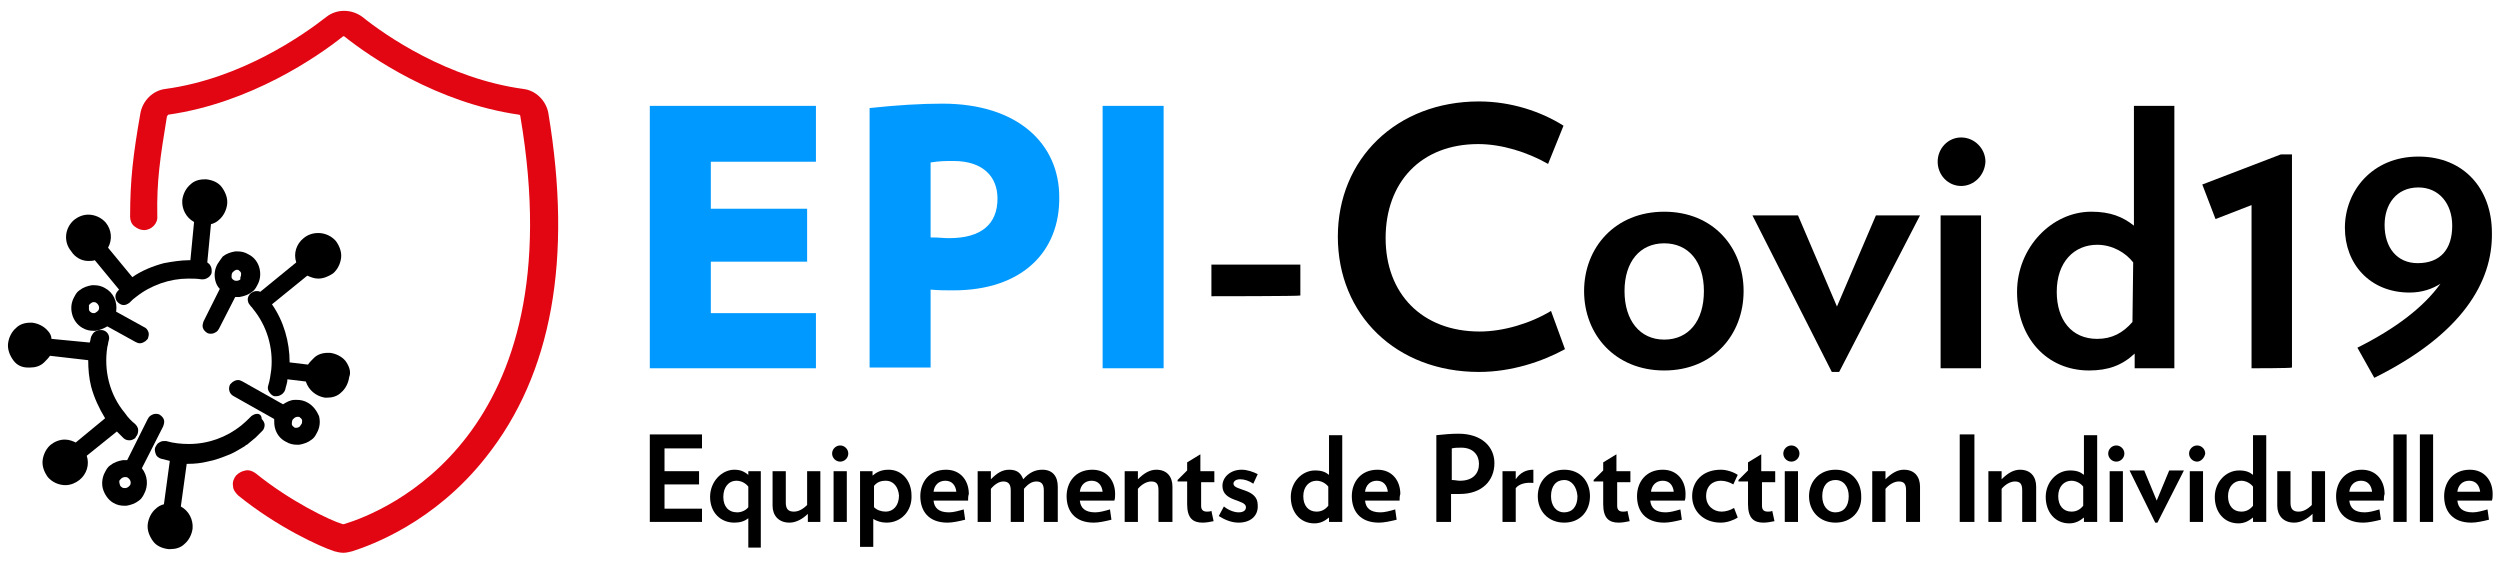
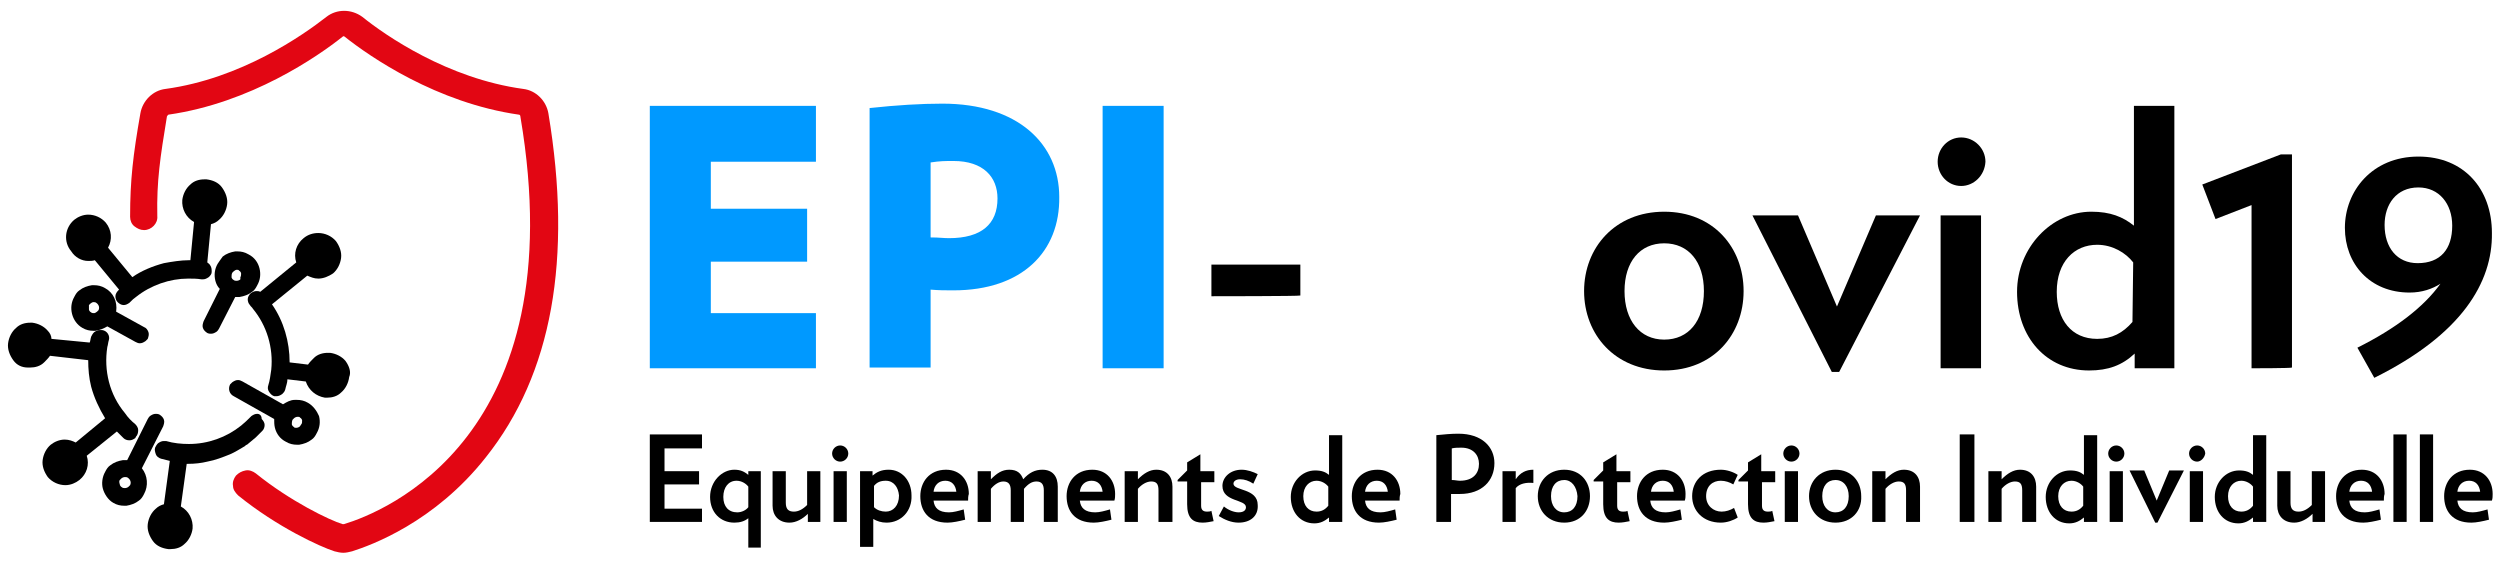
<svg xmlns="http://www.w3.org/2000/svg" version="1.1" id="Layer_1" x="0px" y="0px" viewBox="0 0 340.1 76.6" style="enable-background:new 0 0 340.1 76.6;" xml:space="preserve">
  <style type="text/css">
	.st0{display:none;}
	.st1{display:inline;fill:#E20613;}
	.st2{fill:#E20613;}
	.st3{fill:#0099FF;}
</style>
  <g id="Layer_2_1_" class="st0">
    <path class="st1" d="M19.1,15.2c0.3-1.7,1.7-3.1,3.4-3.3c10.3-1.4,18.8-7.3,21.9-9.8c1.5-1.1,3.5-1.1,4.9,0   c3.2,2.5,11.6,8.4,21.9,9.8c1.7,0.2,3.1,1.6,3.4,3.3c1,5.7,1.4,11.1,1.4,16.1c0,0.5-0.2,1-0.6,1.3c-0.4,0.3-0.8,0.5-1.3,0.5   c-1,0-1.8-0.9-1.8-1.9c0.1-4.8-0.4-10-1.3-15.5c0-0.1-0.1-0.2-0.2-0.3C59.5,14,50.4,7.7,47,5C46.9,5,46.8,5,46.7,5   C43.3,7.7,34.2,14,23,15.6c-0.1,0-0.2,0.1-0.2,0.3c-7.4,43.6,18.7,53.8,24,55.4c0,0,0.1,0,0.2,0c1.7-0.5,6.1-2.1,10.8-5.9   c0.4-0.3,0.9-0.5,1.4-0.4c0.5,0.1,0.9,0.3,1.3,0.7c0.3,0.4,0.5,0.9,0.4,1.4c0,0.5-0.3,0.9-0.7,1.3c-5.3,4.3-10.2,6-12.1,6.6   c-0.4,0.1-0.7,0.2-1.1,0.2s-0.8-0.1-1.2-0.2c-2.5-0.8-11.2-3.9-18.2-12.8C18.5,50.7,15.7,35,19.1,15.2z" />
  </g>
  <path class="st2" d="M74.6,15.4c-0.3-1.7-1.7-3.1-3.4-3.3c-10.3-1.4-18.8-7.3-21.9-9.8c-1.5-1.1-3.5-1.1-4.9,0  c-3.2,2.5-11.6,8.4-21.9,9.8c-1.7,0.2-3.1,1.6-3.4,3.3c-1,5.7-1.4,9.1-1.4,14.1c0,0.5,0.2,1,0.6,1.3c0.4,0.3,0.8,0.5,1.3,0.5  c1,0,1.9-0.9,1.8-1.9c-0.1-4.8,0.4-8,1.3-13.5c0-0.1,0.1-0.2,0.2-0.3c11.2-1.6,20.3-7.9,23.7-10.6c0.1-0.1,0.2-0.1,0.3,0  c3.4,2.7,12.5,9,23.7,10.6c0.1,0,0.2,0.1,0.2,0.3c7.4,43.6-18.7,53.8-24,55.4c0,0-0.1,0-0.2,0c-1.7-0.5-7.1-3.1-11.8-6.9  c-0.4-0.3-0.9-0.5-1.4-0.4c-0.5,0.1-0.9,0.3-1.3,0.7c-0.3,0.4-0.5,0.9-0.4,1.4c0,0.5,0.3,0.9,0.7,1.3c5.3,4.3,11.2,7,13.1,7.6  c0.4,0.1,0.8,0.2,1.2,0.2c0.4,0,0.8-0.1,1.2-0.2c2.5-0.8,11.2-3.9,18.2-12.8C75.1,50.9,77.9,35.2,74.6,15.4z" />
  <g>
    <path d="M15.9,58.7c0.3,0.3,0.6,0.6,0.9,0.9c0.2,0.2,0.5,0.3,0.8,0.3c0.3,0,0.5-0.1,0.8-0.3l0.1-0.2c0.2-0.2,0.3-0.5,0.3-0.9   c0-0.3-0.2-0.6-0.4-0.8c-0.5-0.4-1-0.9-1.4-1.5c-2.1-2.5-2.9-5.8-2.4-9c0.1-0.3,0.1-0.6,0.2-0.9c0.2-0.6-0.2-1.3-0.9-1.4   c-0.1,0-0.2,0-0.3,0c-0.3,0-0.5,0.1-0.8,0.3c-0.2,0.2-0.3,0.4-0.4,0.6c-0.1,0.3-0.1,0.6-0.2,0.8l-5.2-0.5C7,45.7,6.8,45.3,6.5,45   c-0.5-0.6-1.3-1-2.1-1.1c-0.1,0-0.2,0-0.3,0c-0.7,0-1.4,0.2-1.9,0.7c-0.6,0.5-1,1.3-1.1,2.1c-0.1,0.8,0.2,1.6,0.7,2.3S3,50,3.8,50   c0.1,0,0.2,0,0.3,0c0.7,0,1.4-0.2,1.9-0.7c0.3-0.3,0.6-0.6,0.8-0.9L12,49c0,1.2,0.1,2.4,0.4,3.6c0.4,1.5,1.1,3,1.9,4.3l-4,3.3   c-0.4-0.2-0.9-0.4-1.5-0.4c-0.7,0-1.4,0.3-1.9,0.7c-0.6,0.5-1,1.3-1.1,2.1c-0.1,0.8,0.2,1.6,0.7,2.3C7.1,65.6,8,66,8.9,66   c0.7,0,1.4-0.3,1.9-0.7c1-0.8,1.4-2.1,1-3.3L15.9,58.7z" />
    <path d="M35,56.3c-0.3,0-0.5,0.1-0.8,0.3l-0.1,0.1c-0.4,0.4-0.8,0.8-1.3,1.2c-2,1.6-4.5,2.5-7.1,2.5c-1,0-2.1-0.1-3.1-0.4   c-0.1,0-0.2,0-0.3,0c-0.3,0-0.5,0.1-0.8,0.3c-0.2,0.2-0.3,0.4-0.4,0.6c-0.1,0.3,0,0.6,0.1,0.9c0.1,0.3,0.4,0.5,0.7,0.6   c0.4,0.1,0.8,0.2,1.2,0.3l-0.8,5.9c-0.4,0.1-0.8,0.3-1.1,0.6c-0.6,0.5-1,1.3-1.1,2.1c-0.1,0.8,0.2,1.6,0.7,2.3s1.3,1,2.1,1.1   c0.1,0,0.2,0,0.3,0c0.7,0,1.4-0.2,1.9-0.7c0.6-0.5,1-1.3,1.1-2.1c0.1-1.2-0.5-2.4-1.6-3l0.8-5.8h0.2c0.9,0,1.8-0.1,2.6-0.3   c1.1-0.2,2.1-0.6,3.1-1c0.7-0.3,1.3-0.7,2-1.1c0.1-0.1,0.2-0.2,0.3-0.2l1.2-1l0.1-0.1c0.3-0.3,0.5-0.5,0.8-0.8   c0.2-0.2,0.3-0.5,0.3-0.8c0-0.3-0.2-0.6-0.4-0.8C35.6,56.5,35.3,56.3,35,56.3z" />
    <path d="M12,35.5c0.3,0,0.6,0,0.9-0.1l3.3,4l-0.1,0.1c-0.2,0.2-0.4,0.5-0.4,0.8c0,0.3,0.1,0.6,0.3,0.8c0.2,0.2,0.5,0.4,0.8,0.4   c0.3,0,0.5-0.1,0.8-0.3l0.1-0.1c0.3-0.3,0.5-0.5,0.8-0.7c2-1.6,4.6-2.5,7.1-2.5c0.6,0,1.2,0,1.8,0.1l0.2,0c0.3,0,0.5-0.1,0.8-0.3   c0.2-0.2,0.4-0.4,0.4-0.7c0-0.3,0-0.6-0.2-0.9c-0.1-0.2-0.3-0.3-0.4-0.4l0.5-5.2c0.4-0.1,0.8-0.3,1.1-0.6c0.6-0.5,1-1.3,1.1-2.1   s-0.2-1.6-0.7-2.3s-1.3-1-2.1-1.1c-0.1,0-0.2,0-0.3,0l0,0c-0.7,0-1.4,0.2-1.9,0.7c-0.6,0.5-1,1.3-1.1,2.1c-0.1,1.2,0.5,2.4,1.6,3   l-0.5,5.2h-0.2c-1.1,0-2.3,0.2-3.4,0.4c-1.5,0.4-3,1-4.3,1.9l-3.3-4c0.6-1.1,0.5-2.4-0.3-3.4c-0.6-0.7-1.5-1.1-2.4-1.1   c-0.7,0-1.4,0.3-1.9,0.7c-1.3,1.1-1.5,3-0.4,4.3C10.2,35,11.1,35.5,12,35.5z" />
    <path d="M47,49.1c-0.5-0.6-1.3-1-2.1-1.1c-0.1,0-0.2,0-0.3,0c-0.7,0-1.4,0.2-1.9,0.7c-0.3,0.3-0.6,0.6-0.8,0.9l-2.5-0.3   c0-2.8-0.8-5.6-2.4-7.9l4.8-3.9c0.5,0.2,0.9,0.4,1.5,0.4c0.7,0,1.4-0.3,2-0.7c0.6-0.5,1-1.3,1.1-2.1c0.1-0.8-0.2-1.6-0.7-2.3   c-0.6-0.7-1.5-1.1-2.4-1.1c-0.7,0-1.4,0.2-2,0.7c-1,0.8-1.4,2.1-1,3.3l-4.9,4c-0.2-0.1-0.3-0.1-0.5-0.1c-0.3,0-0.5,0.1-0.8,0.3h0   l0,0c-0.2,0.2-0.4,0.5-0.4,0.8s0.1,0.6,0.3,0.8c0.1,0.2,0.3,0.3,0.4,0.5c1.9,2.3,2.8,5.3,2.5,8.3c-0.1,0.7-0.2,1.5-0.4,2.1   c-0.1,0.3-0.1,0.6,0.1,0.9c0.2,0.3,0.4,0.5,0.7,0.6c0.1,0,0.2,0,0.3,0c0.3,0,0.5-0.1,0.8-0.3c0.2-0.2,0.3-0.3,0.4-0.6   c0.1-0.5,0.3-0.9,0.3-1.4l2.5,0.3c0.4,1.2,1.4,2,2.6,2.2c0.1,0,0.2,0,0.3,0c0.7,0,1.4-0.2,1.9-0.7c0.6-0.5,1-1.3,1.1-2.1   C47.8,50.6,47.5,49.8,47,49.1z" />
    <path d="M22.2,58c0.1-0.3,0.2-0.6,0.1-0.9c-0.1-0.3-0.3-0.5-0.6-0.7c-0.2-0.1-0.4-0.1-0.5-0.1c-0.3,0-0.5,0.1-0.8,0.3   c-0.1,0.1-0.2,0.2-0.3,0.4l-2.8,5.6c-0.1,0-0.2,0-0.3,0l-0.3,0c-0.6,0.1-1.2,0.3-1.7,0.7c-0.3,0.2-0.5,0.5-0.7,0.9   c-0.4,0.7-0.5,1.6-0.3,2.3s0.7,1.5,1.4,1.9c0.5,0.3,1,0.4,1.5,0.4l0.3,0c0.6-0.1,1.2-0.3,1.7-0.7c0.3-0.2,0.5-0.5,0.7-0.9   c0.6-1.1,0.5-2.5-0.3-3.5L22.2,58z M16.3,65.3l0.2-0.2c0.1-0.1,0.3-0.2,0.5-0.2c0.1,0,0.3,0,0.4,0.1c0.3,0.2,0.5,0.6,0.3,1   l-0.2,0.2c-0.1,0.1-0.3,0.2-0.5,0.2c-0.1,0-0.3,0-0.4-0.1c-0.2-0.1-0.3-0.3-0.3-0.4C16.2,65.6,16.2,65.4,16.3,65.3z" />
    <path d="M29.6,35.9c-0.4,0.7-0.5,1.5-0.3,2.3c0.1,0.4,0.3,0.8,0.6,1.1l-2.2,4.4c-0.1,0.3-0.2,0.6-0.1,0.9c0.1,0.3,0.3,0.5,0.6,0.7   c0.2,0.1,0.4,0.1,0.5,0.1c0.3,0,0.5-0.1,0.8-0.3c0.1-0.1,0.2-0.2,0.3-0.4l2.2-4.3c0.1,0,0.2,0,0.3,0l0.3,0c0.6-0.1,1.2-0.3,1.7-0.7   c0.3-0.2,0.5-0.5,0.7-0.9c0.4-0.7,0.5-1.5,0.3-2.3c-0.2-0.8-0.7-1.5-1.5-1.9c-0.5-0.3-1-0.4-1.5-0.4l-0.3,0   c-0.6,0.1-1.2,0.3-1.7,0.7C30,35.3,29.8,35.6,29.6,35.9z M31.6,37.1l0.2-0.2c0.1-0.1,0.3-0.2,0.4-0.2c0.1,0,0.3,0,0.3,0.1   c0.2,0.1,0.3,0.3,0.3,0.4s0,0.4-0.1,0.5L32.7,38c-0.1,0.1-0.3,0.2-0.5,0.2c-0.1,0-0.3,0-0.4-0.1c-0.2-0.1-0.3-0.3-0.3-0.4   C31.5,37.5,31.5,37.3,31.6,37.1z" />
    <path d="M41.9,54.8c-0.5-0.3-1-0.4-1.5-0.4l-0.3,0c-0.6,0-1.1,0.3-1.6,0.6L33,51.9c-0.2-0.1-0.4-0.2-0.6-0.2   c-0.3,0-0.5,0.1-0.8,0.3c-0.1,0.1-0.2,0.2-0.3,0.3c-0.3,0.6-0.1,1.3,0.5,1.6l5.5,3.1c0,0.4,0,0.8,0.1,1.2c0.2,0.8,0.7,1.5,1.5,1.9   c0.5,0.3,1,0.4,1.5,0.4l0.3,0c0.6-0.1,1.2-0.3,1.7-0.7c0.3-0.2,0.5-0.5,0.7-0.9c0.4-0.7,0.5-1.5,0.3-2.3   C43.1,55.9,42.6,55.2,41.9,54.8z M39.8,57.1l0.2-0.2c0.1-0.1,0.3-0.2,0.5-0.2c0.1,0,0.3,0,0.3,0.1c0.2,0.1,0.3,0.3,0.3,0.4   c0,0.2,0,0.4-0.1,0.5L40.8,58c-0.1,0.1-0.3,0.2-0.5,0.2c-0.1,0-0.3,0-0.3-0.1c-0.2-0.1-0.3-0.3-0.3-0.4S39.7,57.3,39.8,57.1z" />
    <path d="M14.3,39.2c-0.5-0.3-1-0.4-1.5-0.4l-0.3,0c-0.6,0.1-1.2,0.3-1.7,0.7c-0.3,0.2-0.5,0.5-0.7,0.9c-0.4,0.7-0.5,1.5-0.3,2.3   s0.7,1.5,1.4,1.9c0.5,0.3,1,0.4,1.5,0.4l0.3,0c0.6-0.1,1.1-0.3,1.6-0.6l3.8,2.1c0.2,0.1,0.4,0.2,0.6,0.2c0.3,0,0.5-0.1,0.8-0.3   c0.1-0.1,0.2-0.2,0.3-0.3c0.1-0.3,0.2-0.6,0.1-0.9c-0.1-0.3-0.3-0.6-0.6-0.7l-3.8-2.1C16,41,15.4,39.8,14.3,39.2z M12.1,41.5   l0.2-0.2c0.1-0.1,0.3-0.2,0.4-0.2c0.1,0,0.3,0,0.4,0.1c0.3,0.2,0.5,0.6,0.3,1l-0.2,0.2c-0.1,0.1-0.3,0.2-0.4,0.2   c-0.1,0-0.3,0-0.4-0.1c-0.2-0.1-0.3-0.3-0.3-0.4S12.1,41.7,12.1,41.5z" />
  </g>
  <g>
    <path class="st3" d="M88.4,50.1V14.4H111V22H96.7v6.4h13.1v7.2H96.7v7H111v7.5L88.4,50.1L88.4,50.1z" />
    <path class="st3" d="M129.7,39.5c-1.2,0-1.9,0-3.1-0.1V50h-8.3V14.7c3.7-0.4,7-0.6,9.9-0.6c10.3,0,15.9,5.5,15.9,12.7   C144.2,34.2,139.1,39.5,129.7,39.5z M129.7,21.9c-1.1,0-1.8,0-3.1,0.2v10.2c1.2,0,1.7,0.1,2.5,0.1c4.4,0,6.6-1.9,6.6-5.4   C135.7,24.1,133.8,21.9,129.7,21.9z" />
    <path class="st3" d="M150,50.1V14.4h8.3v35.7C158.3,50.1,150,50.1,150,50.1z" />
-     <path d="M164.8,40.3V36h12.1v4.2C176.9,40.3,164.8,40.3,164.8,40.3z" />
-     <path d="M201.2,50.6c-11.3,0-19.2-7.8-19.2-18.4c0-10.6,8-18.4,19.2-18.4c4.4,0,8.5,1.4,11.5,3.3l-2.1,5.2   c-2.8-1.6-6.3-2.7-9.5-2.7c-7.8,0-12.6,5.2-12.6,12.8c0,7.5,4.9,12.7,12.8,12.7c3.2,0,6.9-1.1,9.7-2.8l1.9,5.2   C209.8,49.2,205.6,50.6,201.2,50.6z" />
+     <path d="M164.8,40.3V36h12.1v4.2C176.9,40.3,164.8,40.3,164.8,40.3" />
    <path d="M226.4,50.4c-6.7,0-10.9-4.9-10.9-10.8s4.2-10.8,10.9-10.8c6.7,0,10.8,4.9,10.8,10.8C237.2,45.5,233.1,50.4,226.4,50.4z    M226.4,33.1c-3.3,0-5.4,2.5-5.4,6.5c0,4,2.1,6.6,5.4,6.6c3.3,0,5.4-2.5,5.4-6.6C231.8,35.6,229.7,33.1,226.4,33.1z" />
    <path d="M250.2,50.6h-1l-10.8-21.3h6.2l5.3,12.4l5.3-12.4h6L250.2,50.6z" />
    <path d="M266.8,25.3c-1.8,0-3.2-1.5-3.2-3.3c0-1.8,1.4-3.3,3.2-3.3s3.3,1.5,3.3,3.3C270,23.9,268.5,25.3,266.8,25.3z M264,50.1   V29.3h5.5v20.8H264z" />
    <path d="M290.4,50.1v-2c-1.7,1.6-3.6,2.3-6.2,2.3c-5.8,0-9.8-4.5-9.8-10.7c0-6,4.7-10.9,10.1-10.9c2.6,0,4.3,0.7,5.8,1.9V14.4h5.5   v35.7C295.7,50.1,290.4,50.1,290.4,50.1z M290.2,35.7c-1-1.3-2.8-2.4-4.9-2.4c-3.1,0-5.5,2.3-5.5,6.4c0,3.8,2,6.4,5.5,6.4   c2,0,3.5-0.8,4.8-2.3L290.2,35.7L290.2,35.7z" />
    <path d="M306.3,50.1V27.9l-4.9,1.9l-1.8-4.7l10.7-4.1h1.5v29C311.8,50.1,306.3,50.1,306.3,50.1z" />
    <path d="M323,51.4l-2.3-4.1c5.2-2.6,9-5.5,11.3-8.7c-1.1,0.7-2.5,1.2-4.2,1.2c-5.4,0-8.8-3.9-8.8-8.8c0-5,3.7-9.7,10-9.7   c6.2,0,10,4.4,10,10.4C339.1,38.4,334.9,45.5,323,51.4z M329,25.5c-3,0-4.6,2.3-4.6,5.1c0,3.1,1.7,5.2,4.5,5.2   c3.1,0,4.7-1.9,4.7-5.1C333.6,27.7,331.8,25.5,329,25.5z" />
  </g>
  <g>
    <path d="M88.4,71V59.1h7.1V61h-5.1v3.1h4.7v1.8h-4.7v3.3h5.1V71H88.4z" />
    <path d="M101.8,74.5v-4c-0.5,0.4-1.1,0.6-1.9,0.6c-1.9,0-3.3-1.4-3.3-3.5c0-2.1,1.6-3.7,3.3-3.7c0.9,0,1.4,0.3,1.9,0.7v-0.5h1.7   v10.4H101.8z M101.8,66.2c-0.3-0.4-0.9-0.8-1.6-0.8c-1.1,0-1.8,0.9-1.8,2.2c0,1.3,0.7,2.1,1.9,2.1c0.6,0,1.2-0.3,1.5-0.7V66.2z" />
    <path d="M109.9,71v-1.1c-0.7,0.7-1.6,1.2-2.5,1.2c-1.5,0-2.3-1-2.3-2.3v-4.7h1.8v4.3c0,0.9,0.4,1.2,1.1,1.2c0.6,0,1.2-0.3,1.8-0.9   v-4.6h1.8V71H109.9z" />
    <path d="M114.3,62.8c-0.6,0-1.1-0.5-1.1-1.1c0-0.6,0.5-1.1,1.1-1.1c0.6,0,1.1,0.5,1.1,1.1C115.4,62.3,114.9,62.8,114.3,62.8z    M113.4,71v-6.9h1.8V71H113.4z" />
    <path d="M120.6,71.1c-0.7,0-1.3-0.2-1.8-0.5v3.8H117V64.1h1.7v0.6c0.6-0.5,1.2-0.8,2.2-0.8c1.8,0,3.1,1.5,3.1,3.5   C124.1,69.5,122.6,71.1,120.6,71.1z M120.5,65.4c-0.7,0-1.2,0.2-1.6,0.7V69c0.4,0.4,1,0.6,1.6,0.6c1,0,1.8-0.8,1.8-2.2   C122.2,66.3,121.6,65.4,120.5,65.4z" />
    <path d="M131.7,68.1H127c0.1,1,0.7,1.6,2.1,1.6c0.6,0,1.3-0.2,2-0.4l0.2,1.4c-0.8,0.2-1.7,0.4-2.4,0.4c-2.6,0-3.7-1.6-3.7-3.6   c0-1.9,1.2-3.6,3.5-3.6c2,0,3.1,1.5,3.1,3.3C131.7,67.5,131.7,67.8,131.7,68.1z M130.1,66.9c-0.1-0.9-0.6-1.5-1.5-1.5   c-0.9,0-1.5,0.6-1.6,1.5H130.1z" />
    <path d="M142,71v-4.3c0-0.8-0.3-1.2-1-1.2c-0.6,0-1.1,0.3-1.7,1V71h-1.8v-4.3c0-0.8-0.3-1.2-1-1.2c-0.6,0-1.2,0.4-1.7,1V71H133   v-6.9h1.8v1.1c0.8-0.8,1.5-1.3,2.5-1.3c1.1,0,1.6,0.5,1.9,1.3c0.8-0.9,1.6-1.3,2.6-1.3c1.4,0,2.1,0.9,2.1,2.3V71H142z" />
    <path d="M151.6,68.1h-4.7c0.1,1,0.7,1.6,2.1,1.6c0.6,0,1.3-0.2,2-0.4l0.2,1.4c-0.8,0.2-1.7,0.4-2.4,0.4c-2.6,0-3.7-1.6-3.7-3.6   c0-1.9,1.2-3.6,3.5-3.6c2,0,3.1,1.5,3.1,3.3C151.7,67.5,151.7,67.8,151.6,68.1z M150,66.9c-0.1-0.9-0.6-1.5-1.5-1.5   c-0.9,0-1.5,0.6-1.6,1.5H150z" />
    <path d="M157.6,71v-4.3c0-0.9-0.3-1.2-1-1.2c-0.6,0-1.3,0.4-1.8,1V71h-1.8v-6.9h1.8v1.1c0.8-0.8,1.6-1.3,2.5-1.3   c1.5,0,2.2,1,2.2,2.3V71H157.6z" />
    <path d="M163.4,65.6v3.2c0,0.6,0.3,0.8,0.8,0.8c0.2,0,0.4,0,0.6-0.1l0.3,1.4c-0.5,0.1-1,0.2-1.5,0.2c-1.3,0-2.1-0.6-2.1-2.5v-3.1   h-1.3v-0.2l1.3-1.3v-1.1l1.8-1.1v2.3h1.9v1.5H163.4z" />
    <path d="M168.5,71.1c-1,0-1.9-0.4-2.7-0.9l0.7-1.3c0.6,0.5,1.4,0.8,2,0.8c0.7,0,1-0.3,1-0.7c0-1.1-3.2-0.7-3.2-2.9   c0-1.2,1.1-2.2,2.6-2.2c0.8,0,1.6,0.3,2.2,0.6l-0.6,1.3c-0.6-0.4-1.2-0.6-1.8-0.6c-0.6,0-0.9,0.3-0.9,0.6c0,1,3.3,0.6,3.3,2.9   C171.2,70.2,170.1,71.1,168.5,71.1z" />
    <path d="M180.8,71v-0.6c-0.6,0.5-1.2,0.8-2,0.8c-1.9,0-3.2-1.5-3.2-3.6c0-2,1.5-3.6,3.3-3.6c0.9,0,1.4,0.2,1.9,0.6v-5.4h1.8V71   H180.8z M180.7,66.2c-0.3-0.4-0.9-0.8-1.6-0.8c-1,0-1.8,0.8-1.8,2.1c0,1.3,0.7,2.1,1.8,2.1c0.7,0,1.2-0.3,1.6-0.8V66.2z" />
    <path d="M190.4,68.1h-4.7c0.1,1,0.7,1.6,2.1,1.6c0.6,0,1.3-0.2,2-0.4l0.2,1.4c-0.8,0.2-1.7,0.4-2.4,0.4c-2.6,0-3.7-1.6-3.7-3.6   c0-1.9,1.2-3.6,3.5-3.6c2,0,3.1,1.5,3.1,3.3C190.4,67.5,190.4,67.8,190.4,68.1z M188.8,66.9c-0.1-0.9-0.6-1.5-1.5-1.5   c-0.9,0-1.5,0.6-1.6,1.5H188.8z" />
    <path d="M198.6,67.2c-0.4,0-0.8,0-1.2,0V71h-2V59.2c1-0.1,2-0.2,3-0.2c3.2,0,4.9,1.8,4.9,4C203.3,65.4,201.6,67.2,198.6,67.2z    M198.8,60.9c-0.4,0-0.9,0-1.3,0.1v4.3c0.4,0,0.8,0.1,1.1,0.1c1.8,0,2.6-1,2.6-2.3C201.2,61.9,200.4,60.9,198.8,60.9z" />
    <path d="M206.2,66.4V71h-1.8v-6.9h1.8v1.1c0.6-0.9,1.4-1.3,2.4-1.3v1.8C207.6,65.6,206.7,65.8,206.2,66.4z" />
    <path d="M212.8,71.1c-2.2,0-3.6-1.6-3.6-3.6c0-2,1.4-3.6,3.6-3.6c2.2,0,3.5,1.6,3.5,3.6C216.3,69.5,215,71.1,212.8,71.1z    M212.8,65.3c-1.1,0-1.8,0.8-1.8,2.2c0,1.3,0.7,2.2,1.8,2.2c1.1,0,1.8-0.8,1.8-2.2C214.5,66.2,213.8,65.3,212.8,65.3z" />
    <path d="M220,65.6v3.2c0,0.6,0.3,0.8,0.8,0.8c0.2,0,0.4,0,0.6-0.1l0.3,1.4c-0.5,0.1-1,0.2-1.5,0.2c-1.3,0-2.1-0.6-2.1-2.5v-3.1   h-1.3v-0.2l1.3-1.3v-1.1l1.8-1.1v2.3h1.9v1.5H220z" />
    <path d="M229.2,68.1h-4.7c0.1,1,0.7,1.6,2.1,1.6c0.6,0,1.3-0.2,2-0.4l0.2,1.4c-0.8,0.2-1.7,0.4-2.4,0.4c-2.6,0-3.7-1.6-3.7-3.6   c0-1.9,1.2-3.6,3.5-3.6c2,0,3.1,1.5,3.1,3.3C229.3,67.5,229.3,67.8,229.2,68.1z M227.7,66.9c-0.1-0.9-0.6-1.5-1.5-1.5   c-0.9,0-1.5,0.6-1.6,1.5H227.7z" />
    <path d="M234.1,71.1c-2.4,0-3.9-1.6-3.9-3.6c0-2,1.4-3.6,3.9-3.6c0.8,0,1.7,0.3,2.3,0.7l-0.6,1.3c-0.5-0.3-1.1-0.5-1.7-0.5   c-1.1,0-2,0.7-2,2.1c0,1.3,1,2.1,2.1,2.1c0.6,0,1.2-0.2,1.7-0.5l0.5,1.3C235.8,70.8,234.9,71.1,234.1,71.1z" />
    <path d="M239.7,65.6v3.2c0,0.6,0.3,0.8,0.8,0.8c0.2,0,0.4,0,0.6-0.1l0.3,1.4c-0.5,0.1-1,0.2-1.5,0.2c-1.3,0-2.1-0.6-2.1-2.5v-3.1   h-1.3v-0.2l1.3-1.3v-1.1l1.8-1.1v2.3h1.9v1.5H239.7z" />
    <path d="M243.7,62.8c-0.6,0-1.1-0.5-1.1-1.1c0-0.6,0.5-1.1,1.1-1.1s1.1,0.5,1.1,1.1C244.8,62.3,244.3,62.8,243.7,62.8z M242.8,71   v-6.9h1.8V71H242.8z" />
    <path d="M249.7,71.1c-2.2,0-3.6-1.6-3.6-3.6c0-2,1.4-3.6,3.6-3.6c2.2,0,3.5,1.6,3.5,3.6C253.3,69.5,251.9,71.1,249.7,71.1z    M249.7,65.3c-1.1,0-1.8,0.8-1.8,2.2c0,1.3,0.7,2.2,1.8,2.2c1.1,0,1.8-0.8,1.8-2.2C251.5,66.2,250.8,65.3,249.7,65.3z" />
    <path d="M259.3,71v-4.3c0-0.9-0.3-1.2-1-1.2c-0.6,0-1.3,0.4-1.8,1V71h-1.8v-6.9h1.8v1.1c0.8-0.8,1.6-1.3,2.5-1.3   c1.5,0,2.2,1,2.2,2.3V71H259.3z" />
    <path d="M266.6,71V59.1h2V71H266.6z" />
    <path d="M275.1,71v-4.3c0-0.9-0.3-1.2-1-1.2c-0.6,0-1.3,0.4-1.8,1V71h-1.8v-6.9h1.8v1.1c0.8-0.8,1.6-1.3,2.5-1.3   c1.5,0,2.2,1,2.2,2.3V71H275.1z" />
    <path d="M283.5,71v-0.6c-0.6,0.5-1.2,0.8-2,0.8c-1.9,0-3.2-1.5-3.2-3.6c0-2,1.5-3.6,3.3-3.6c0.9,0,1.4,0.2,1.9,0.6v-5.4h1.8V71   H283.5z M283.4,66.2c-0.3-0.4-0.9-0.8-1.6-0.8c-1,0-1.8,0.8-1.8,2.1c0,1.3,0.7,2.1,1.8,2.1c0.7,0,1.2-0.3,1.6-0.8V66.2z" />
    <path d="M287.9,62.8c-0.6,0-1.1-0.5-1.1-1.1c0-0.6,0.5-1.1,1.1-1.1s1.1,0.5,1.1,1.1C289,62.3,288.5,62.8,287.9,62.8z M287,71v-6.9   h1.8V71H287z" />
    <path d="M293.5,71.1h-0.3l-3.5-7.1h2l1.7,4.1l1.7-4.1h2L293.5,71.1z" />
    <path d="M298.9,62.8c-0.6,0-1.1-0.5-1.1-1.1c0-0.6,0.5-1.1,1.1-1.1s1.1,0.5,1.1,1.1C299.9,62.3,299.4,62.8,298.9,62.8z M297.9,71   v-6.9h1.8V71H297.9z" />
    <path d="M306.5,71v-0.6c-0.6,0.5-1.2,0.8-2,0.8c-1.9,0-3.2-1.5-3.2-3.6c0-2,1.5-3.6,3.3-3.6c0.9,0,1.4,0.2,1.9,0.6v-5.4h1.8V71   H306.5z M306.5,66.2c-0.3-0.4-0.9-0.8-1.6-0.8c-1,0-1.8,0.8-1.8,2.1c0,1.3,0.7,2.1,1.8,2.1c0.7,0,1.2-0.3,1.6-0.8V66.2z" />
    <path d="M314.6,71v-1.1c-0.7,0.7-1.6,1.2-2.5,1.2c-1.5,0-2.3-1-2.3-2.3v-4.7h1.8v4.3c0,0.9,0.4,1.2,1.1,1.2c0.6,0,1.2-0.3,1.8-0.9   v-4.6h1.8V71H314.6z" />
    <path d="M324.3,68.1h-4.7c0.1,1,0.7,1.6,2.1,1.6c0.6,0,1.3-0.2,2-0.4l0.2,1.4c-0.8,0.2-1.7,0.4-2.4,0.4c-2.6,0-3.7-1.6-3.7-3.6   c0-1.9,1.2-3.6,3.5-3.6c2,0,3.1,1.5,3.1,3.3C324.3,67.5,324.3,67.8,324.3,68.1z M322.7,66.9c-0.1-0.9-0.6-1.5-1.5-1.5   c-0.9,0-1.5,0.6-1.6,1.5H322.7z" />
    <path d="M325.6,71V59.1h1.8V71H325.6z" />
    <path d="M329.2,71V59.1h1.8V71H329.2z" />
    <path d="M339,68.1h-4.7c0.1,1,0.7,1.6,2.1,1.6c0.6,0,1.3-0.2,2-0.4l0.2,1.4c-0.8,0.2-1.7,0.4-2.4,0.4c-2.6,0-3.7-1.6-3.7-3.6   c0-1.9,1.2-3.6,3.5-3.6c2,0,3.1,1.5,3.1,3.3C339.1,67.5,339.1,67.8,339,68.1z M337.4,66.9c-0.1-0.9-0.6-1.5-1.5-1.5   c-0.9,0-1.5,0.6-1.6,1.5H337.4z" />
  </g>
</svg>